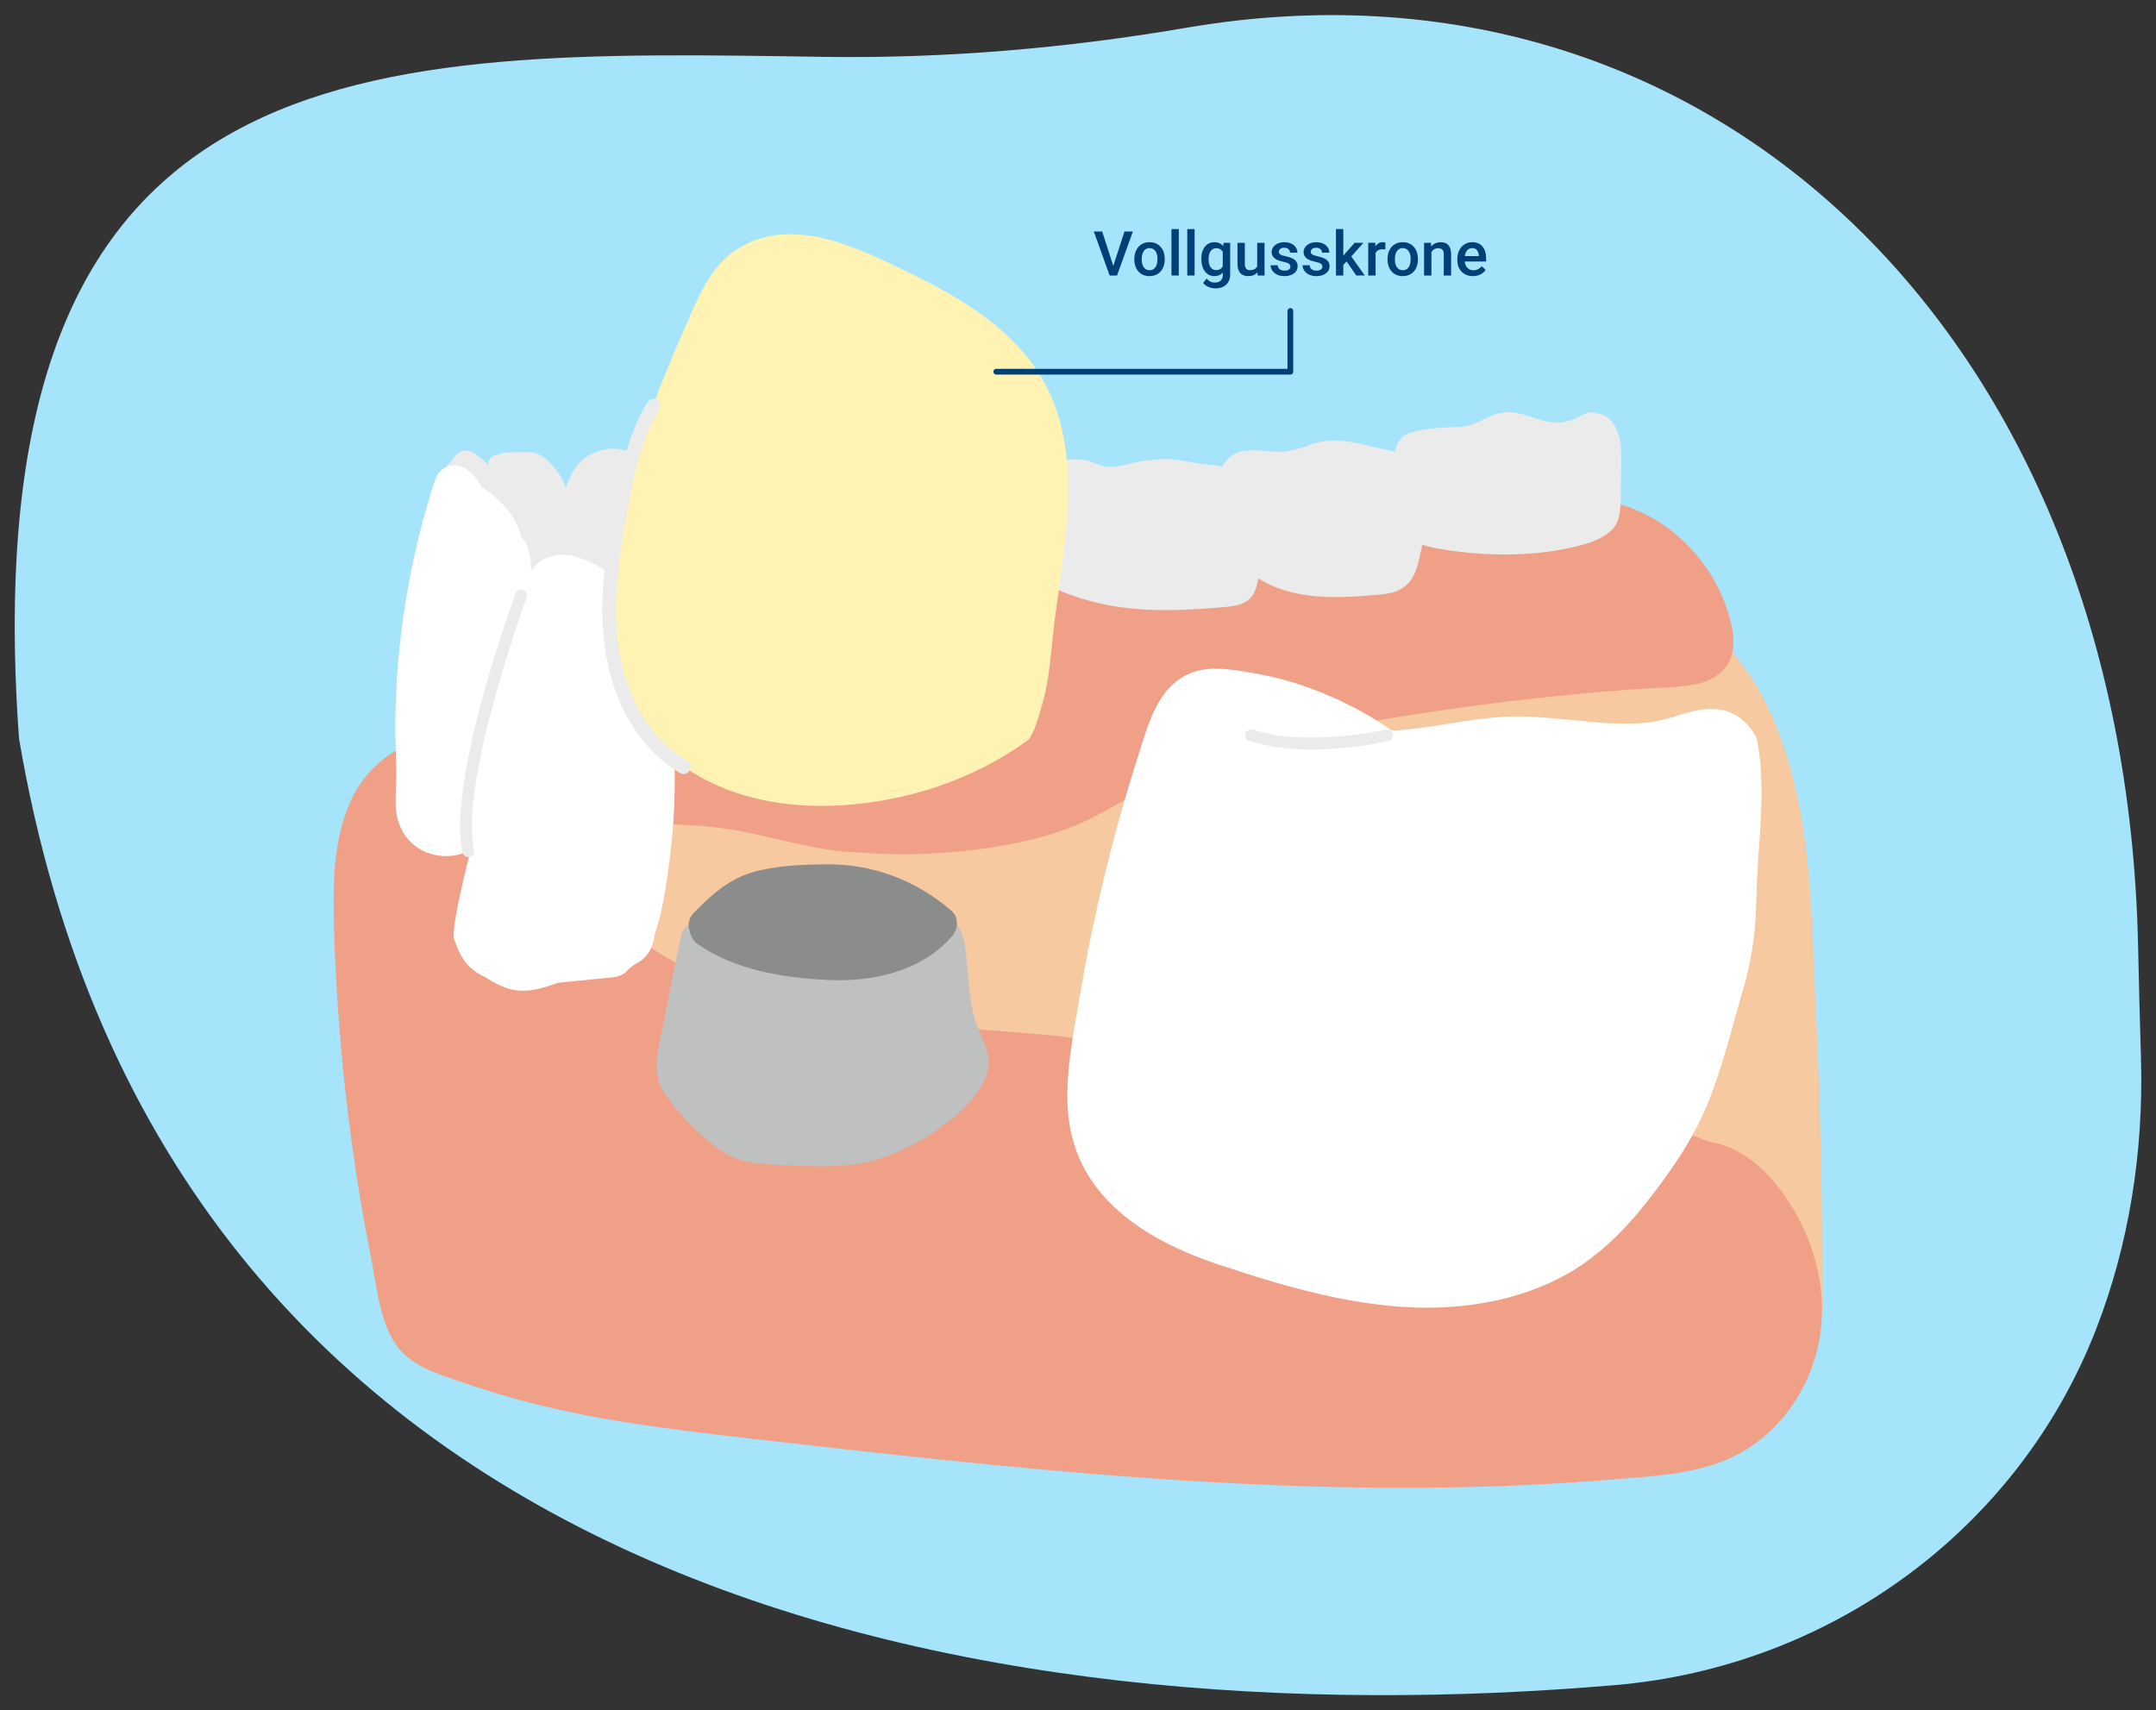
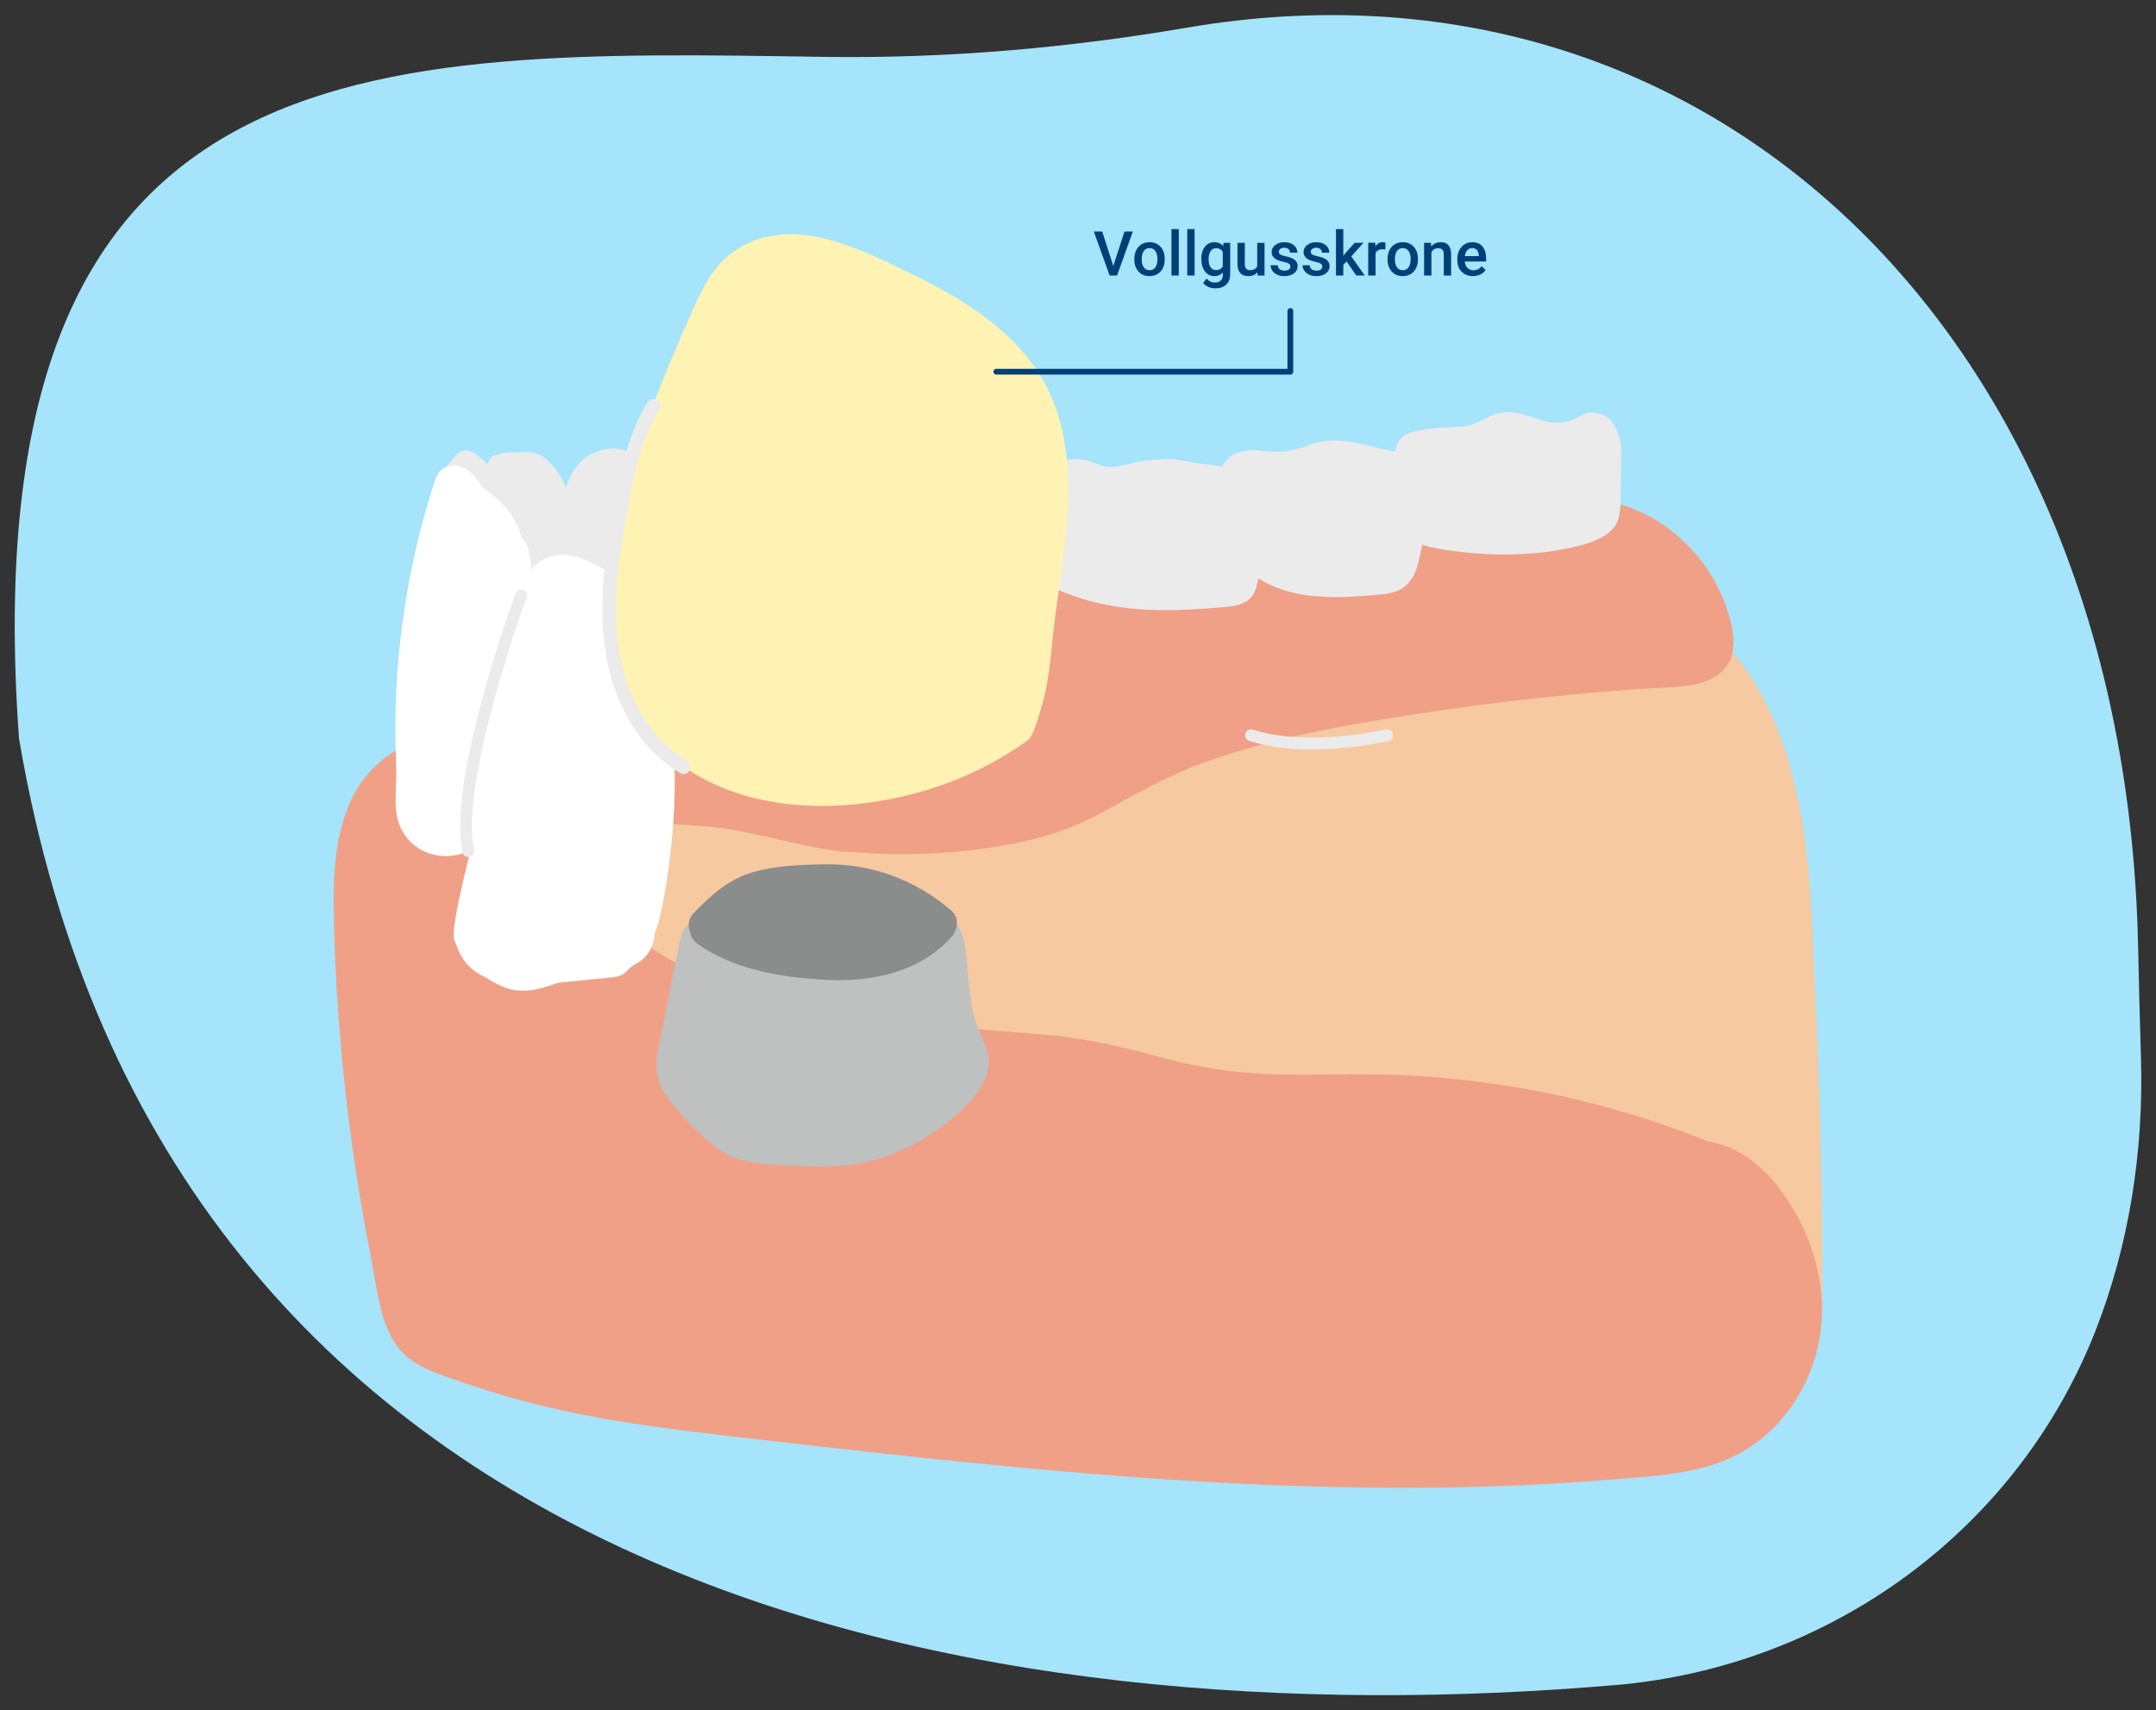
<svg xmlns="http://www.w3.org/2000/svg" id="uuid-5a566b03-e294-4ce9-8100-306405200d6a" data-name="Ebene 1" width="750" height="595" viewBox="0 0 750 595">
  <rect x="0" y="0" width="750" height="595" fill="#333333" stroke="none" />
  <defs>
    <style>
      .uuid-7d5f9ec2-dcce-42af-a101-013f26eac51a {
        fill: #ebebec;
      }

      .uuid-68bbce43-4659-44b1-a761-986dc147cf7a {
        fill: #fff;
      }

      .uuid-94b10b8f-97f8-4ad6-84e5-4931f6065ba2 {
        fill: #8b8c8c;
      }

      .uuid-3f327db7-e043-4a0a-8c1f-c461517bda5f {
        fill: #f0a087;
      }

      .uuid-4a00aeb1-9517-44e4-a2d4-92ebc9a2acd9 {
        fill: #004078;
      }

      .uuid-9400de42-f581-4390-93ec-b86ca0c94480 {
        fill: #bfc0c0;
      }

      .uuid-10bef399-bceb-4e9c-af78-c2b8b9561f65 {
        fill: #a5e4fa;
      }

      .uuid-ea04590f-a204-45bb-baf9-415192901a94 {
        fill: #f6c9a0;
      }

      .uuid-9f777494-4d18-467b-99af-732ab332d3d7 {
        fill: none;
        stroke: #004078;
        stroke-linecap: round;
        stroke-linejoin: round;
        stroke-width: 2px;
      }

      .uuid-3273fd92-619f-4eba-be53-93f169d3065c {
        fill: #fff3b4;
      }
    </style>
  </defs>
  <path class="uuid-10bef399-bceb-4e9c-af78-c2b8b9561f65" d="M6.61,256.9c50.69,299.11,336.35,348.07,555.31,329.33,74.69-6.39,140.09-53.94,167.25-123.82,11.31-29.11,16.62-61.35,15.59-94.69-.4-12.98-.72-25.96-1-38.94C739.13,116.69,594.67-21.48,412.93,9.62c-41.84,7.16-84.2,10.8-126.65,10.16C129.46,17.39-10.91,13.08,6.61,256.9Z" />
  <g>
    <path class="uuid-ea04590f-a204-45bb-baf9-415192901a94" d="M631.65,351.38c-1.41-30.16-1.22-61.96-10.98-91.17-4.47-13.35-11.26-26.9-21.77-37.37-12.37-12.33-30.81-14.51-48.26-12.87-18.54,1.74-36.5,7.22-54.77,10.37-18.19,3.14-36.53,5.54-54.69,8.83-36.75,6.66-72.66,16.39-108.47,26.19-6.42,1.76-13.06,3.44-19.61,5.39-24.17,3.19-48.33,6.15-72.7,7.15-19.37.79-41.09,5.02-45.62,27.07-2.15,10.49-3.49,21.66.05,31.97,3.27,9.53,9.29,18.62,16.18,25.92,7.27,7.7,16.4,12.08,26.54,14.71,10.69,2.78,21.66,4.77,32.52,6.84.93,3.06,2.26,6.01,4.27,8.69,4.37,5.85,11.09,9.35,18.61,11,7.98,1.75,16.33,2.25,24.45,3.2,9.47,1.11,18.94,2.29,28.39,3.55,18.89,2.51,37.73,5.32,56.51,8.44,18.52,3.08,37.08,6.24,55.41,10.16,17.4,3.71,33.49,10.09,49.97,16.19,33.56,12.42,68.34,22.76,104.41,26.93,4.92.57,10.38.48,14.48-1.81,3.58.32,7.35-1.52,7.36-5.67.11-34.58-.63-69.17-2.25-103.74Z" />
    <path class="uuid-3f327db7-e043-4a0a-8c1f-c461517bda5f" d="M624.27,421.4c-6.09-10.5-14.73-20.36-26.83-23.61-1.11-.3-2.23-.54-3.35-.76-21.65-8.63-44.1-15.05-67.14-18.85-13.19-2.18-26.51-3.6-39.86-4.17-13.82-.58-27.64.04-41.46-.2-13.7-.24-26.82-1.95-40.05-5.53-13.51-3.65-26.7-6.91-40.68-8.19-14.14-1.29-28.28-1.97-42.36-3.97-13.77-1.96-27.49-4.4-41.17-6.91-24.23-4.45-47.75-10.81-65.86-28.46-8.28-8.07-15.15-17.37-21.37-27.08-6.17-9.65-10.95-21.15-19-29.42-16.63-17.1-43.51-5.79-52.68,13.4-5.36,11.2-6.42,23.68-6.38,35.94.05,13.85.77,27.73,1.8,41.54,2.08,27.9,5.86,55.7,11.32,83.15,2.25,11.31,3.19,26.54,12.96,34.22,4.91,3.86,11.09,5.77,16.92,7.81,6.36,2.22,12.78,4.24,19.26,6.07,27.16,7.65,55.06,10.91,83.01,14.12,28.49,3.27,56.99,6.51,85.54,9.28,56.7,5.49,113.69,9.14,170.68,7.37,14.29-.44,28.56-1.23,42.8-2.41,13.28-1.1,27.38-1.63,39.84-6.77,20.6-8.49,33.47-29.91,33.6-51.9.07-12.1-3.48-24.19-9.53-34.64Z" />
    <path class="uuid-3f327db7-e043-4a0a-8c1f-c461517bda5f" d="M600.39,210.82c-3.87-10.8-10.83-20.09-20-26.96-4.53-3.4-9.51-5.9-14.83-7.82-.91-.33-1.76-.44-2.54-.37-7.61-3.23-16.84-2.67-25-2.43-14.13.42-28.25.99-42.37,1.79-28.28,1.6-56.51,4.13-84.56,8.09-27.86,3.92-55.54,9.33-82.66,16.83-5.83,1.61-11.67,3.31-17.49,5.1-26.65,3-53.31,5.9-79.95,9.04-12.39,1.46-23.13,4.44-33.64,11.35-9.26,6.09-20.7,12.64-26.25,22.63-4.92,8.87-4.27,19.17,3.05,26.5,8.19,8.19,20.78,9.72,31.75,10.79,13.62,1.33,27.33.94,40.95,2.25,13.87,1.34,27.08,5.72,40.79,7.93,3.64.59,7.28.92,10.9,1.01.24.02.48.04.72.06,14.66,1.17,29.34.54,43.89-1.53,14.07-2,27.62-5.39,40.12-12.33,11.98-6.65,23.54-13.21,36.52-17.8,26.39-9.34,54.49-13.82,82.09-17.89,14.82-2.18,29.7-3.97,44.61-5.41,7.46-.72,14.93-1.34,22.41-1.88,6.78-.48,13.79-.39,20.49-1.61,5.53-1.01,10.94-4.09,12.83-9.67,1.9-5.58.07-12.3-1.85-17.67Z" />
    <path class="uuid-7d5f9ec2-dcce-42af-a101-013f26eac51a" d="M563.94,156.65c-.13-5.4-2.59-12.27-8.32-12.84-1.62-.55-3.5-.45-5.44.69-3.98,2.35-8.43,3.21-12.94,1.96-5.43-1.51-10.04-4-15.88-2.66-4.63,1.07-8.19,4.47-13.03,4.68-6.19.28-11.98.32-18,2.12-4.87,1.46-7.19,9.21-2.61,12.22,0,.51.02,1.1.02,1.13-.05,1.9-.14,3.81-.21,5.71-.14,3.8-.77,7.95-.23,11.73,1.09,7.6,9.3,8.91,15.61,9.9,13.83,2.17,29.21,2.32,42.94-.63,6.04-1.3,15.47-3.61,17.21-10.45.91-3.57.67-7.74.77-11.4.11-4.05.18-8.11.08-12.17Z" />
-     <path class="uuid-68bbce43-4659-44b1-a761-986dc147cf7a" d="M606.43,343.99c2.72-9.32,4.22-18.95,4.47-28.65.13-4.95.29-9.87.62-14.74.94-14.04,2.48-29.61-.44-43.87-1.82-3.34-4.26-6.33-7.6-8.14-6.65-3.61-14.59-1.53-21.28.87-.48.17-.94.28-1.37.34-5.94,1.74-12.07,2.11-18.26,1.92-13.53-.41-26.92-3.2-40.49-2.28-12.7.86-25.15,4.14-37.87,4.72-10.12-7.07-21.27-12.54-33.05-16.31-5.82-1.86-11.79-3.18-17.82-4.14-5.86-.93-12.16-1.85-17.9,0-12.65,4.09-16.08,18.54-19.66,29.74-4.33,13.56-8.18,27.27-11.54,41.1-3.36,13.83-6.22,27.78-8.58,41.82-2.29,13.59-5.44,28.08-4,41.91,2.98,28.44,27.23,43.34,52.12,51.62,26.23,8.73,54.46,16.97,82.39,14.64,13.18-1.1,26.17-4.36,37.84-10.69,11.35-6.16,20.7-15.34,28.64-25.41,8.32-10.54,16.05-21.61,21.2-34.08,5.35-12.94,8.63-26.81,12.55-40.24.01-.05.03-.09.04-.14Z" />
    <path class="uuid-7d5f9ec2-dcce-42af-a101-013f26eac51a" d="M496.38,166.66c-2.44-9.38-11.75-9.32-19.51-11.39-7.7-2.05-15.54-3.29-22.86.18-2.54.59-4.99,1.5-7.6,1.68-7.15.49-15.32-3.05-20.55,3.96-4.26,5.71-2,14.39-1.03,20.86,1,6.77,4.55,12.74,9.87,17.05,12.22,9.89,28.76,9.32,43.58,7.99,4.62-.41,8.65-.68,11.87-4.41,2.75-3.18,3.28-7.13,4.18-11.05,1.84-8.02,4.22-16.59,2.07-24.88Z" />
    <path class="uuid-7d5f9ec2-dcce-42af-a101-013f26eac51a" d="M368.46,169.25c-4.18-4.38-9.87-2.61-15.1-3.63-2.7-.53-5.41-1.2-8.17-1.17-1.99.02-4.22.8-6.32,1.01-4.06-.45-8.14-.75-11.97-1.55-5.17-1.08-10.02-3.65-15.25-1.14-4.05,1.95-8.05,6.28-10.19,10.18-2.46,4.48-2.86,9.98-3.08,15-.25,5.7.54,11.3,2.55,16.64,3.11,8.26,6.77,17.61,14.45,22.68,5.05,3.33,11.15,3.81,17,4.43,5.55.58,11.48,1.25,16.9-.49,11-3.54,16.58-15.91,18.7-26.26,1.28-6.26,2.32-12.57,2.94-18.93.53-5.45,1.71-12.38-2.46-16.76Z" />
    <path class="uuid-7d5f9ec2-dcce-42af-a101-013f26eac51a" d="M247.53,200.5c-1.15-10.84-1.94-23.93-11.06-31.25-4.01-3.22-8.29-6.47-12.49-9.44-4.54-3.22-10.48-4.93-15.85-2.79-.11.04-.21.09-.32.14-1.74.43-3.41,1.28-4.86,2.53-7.18,6.17-8.72,19.24-8.02,28.11.83,10.45,5.09,20.38,10.15,29.45,4.86,8.72,12.68,14.5,18.38,22.48,3.24,4.53,8.29,7.76,13.33,3.24,3.37-3.02,5.4-7.61,7.18-11.67,2.06-4.69,3.87-9.12,4.25-14.29.4-5.45-.13-11.09-.7-16.51Z" />
    <path class="uuid-7d5f9ec2-dcce-42af-a101-013f26eac51a" d="M439.27,186.49c-.17-7.46-.64-16.46-7.22-21.22-3.27-2.36-7.04-3.16-10.99-3.53-3.86-.36-7.43-1.13-11.24-1.74-4.13-.67-8.14-.13-12.25.41-3.69.48-7.96,2.16-11.64,2.04-3.28-.11-6.37-2.28-9.78-2.59-4.49-.4-8.98.73-13.19,2.16-4.99,1.7-5.76,7.1-3.79,10.63-3.95,4.42-4.55,10.29-2.68,16.31,1.03,3.32,2.25,6.79,3.8,9.91,1.75,3.51,4.63,5.01,8.09,6.49,14.34,6.13,29.43,7.51,44.88,6.7,3.61-.19,7.24-.38,10.84-.71,3.63-.33,7.99-.41,10.75-3.17,2.49-2.49,2.84-6.83,3.37-10.13.62-3.82,1.13-7.68,1.04-11.55Z" />
    <path class="uuid-7d5f9ec2-dcce-42af-a101-013f26eac51a" d="M311.12,176.74c-2.63-3.64-6.3-5.78-10.38-6.97-8.41-5.22-19.81-5.61-29.55-4.98-6.45.42-14.03.97-19.07,5.5-5.01,4.51-6.41,11.8-6.48,18.26-.08,7.27,1.4,14.76,2.85,21.86,1.37,6.68,3.94,11.71,11.12,13.24,6.9,1.47,14.05,2.3,21.06,3.11,5.82.67,12.08.88,17.66-1.18,13.74-5.09,16.36-19.14,16.64-32.2.13-5.78-.38-11.81-3.86-16.64Z" />
    <path class="uuid-7d5f9ec2-dcce-42af-a101-013f26eac51a" d="M179.46,185.05c-.89-3.87-2.13-7.67-3.26-11.48-.51-1.73-.99-3.48-1.75-5.12-.74-1.61-1.77-3.16-2.79-4.61-1.02-1.44-2.15-2.72-3.56-3.78-1.23-.93-2.44-2.15-3.84-2.81-1.75-.82-3.55-.66-5.06.55-1.24.99-1.91,2.48-3.13,3.5-1.04.86-.45,2.12.52,2.56,0,.92.32,1.91.65,2.71.83,2.02,2.51,3.58,3.93,5.2,1.67,1.9,3.34,3.81,5.01,5.71,1.79,2.04,3.48,4.31,5.47,6.14.91.83,1.96,1.37,2.98,2.03,1.08.7,1.91,1.34,3.24,1.47,1.11.11,1.79-1.13,1.58-2.07Z" />
    <path class="uuid-7d5f9ec2-dcce-42af-a101-013f26eac51a" d="M197.86,189.19c0-3.41.38-6.81.34-10.22-.05-5.54-1.17-11-4.69-15.42-1.57-1.97-3.48-4.2-5.77-5.35-2.53-1.28-5.58-.9-8.31-.85-2.02.04-4.4-.19-6.21.86-1.79.05-3.48,1.22-3.35,3.54.72,12.58,4.63,24.45,9.98,35.79,2.04,4.32,4.31,10.39,10.07,10.13,4.97-.22,8-4.86,8.36-9.43.23-3.01-.42-6.03-.42-9.04Z" />
    <path class="uuid-68bbce43-4659-44b1-a761-986dc147cf7a" d="M234.47,260.91c-.66-13.01-2.45-26.03-5.41-38.71-1.33-5.72-3.55-10.11-7.64-14.38-4.15-4.33-8.89-8.45-14.19-11.32-4.99-2.71-10.73-4.64-16.32-2.66-5.66,2.01-8.51,7.42-9.95,12.9-3.3,12.57-5.11,25.63-7.22,38.44-2.15,13.02-4.25,26.05-7.1,38.93-1.05,4.76-10.5,39.09-8.56,43.02.22.45.42.92.58,1.4,1.05,3.06,2.6,5.85,4.86,7.97,1.45,1.36,3.06,2.4,4.79,3.22.55.26,1.09.56,1.6.89,1.85,1.21,3.81,2.22,5.86,2.98,5.84,2.15,11.6.75,17.17-1.28.88-.32,1.8-.51,2.74-.59,5.9-.5,11.8-1.19,17.67-1.74,2.22-.21,3.89-1.15,5.01-2.46.87-1.02,2.01-1.76,3.19-2.4,3.45-1.85,5.55-5.27,6.02-8.96.12-.96.34-1.9.69-2.8.45-1.13.8-2.31,1.1-3.52,1.62-6.62,2.64-13.43,3.52-20.19,1.68-12.84,2.23-25.81,1.57-38.74Z" />
    <path class="uuid-68bbce43-4659-44b1-a761-986dc147cf7a" d="M181.32,186.83c-1.94-7.6-6.95-12.81-13.74-17.41-1.13-2.16-2.59-4.1-4.55-5.62-4.15-3.23-9.87-2.31-11.64,3.07-6.23,19-10.34,38.58-12.41,58.46-1.01,9.75-1.5,19.55-1.44,29.34.03,4.53.24,9.05.32,13.58.08,4.54-.54,9.17-.08,13.69.92,9.06,7.61,15.54,16.79,15.88,2.96.11,5.77-.53,8.34-1.71,1.77.83,3.85.85,5.91-.53,6.55-4.37,8.65-11.15,9.55-18.63.18-1.46.33-2.92.48-4.39.47-1.37.87-2.76,1.19-4.14,2.35-10.09,2.51-20.6,3-30.89.49-10.28.98-20.57,1.47-30.85.28-5.8,1.21-15.47-3.19-19.88Z" />
    <path class="uuid-7d5f9ec2-dcce-42af-a101-013f26eac51a" d="M456.48,260.74c-7.21,0-14.94-.75-21.92-3-1.08-.35-1.67-1.5-1.32-2.58.35-1.08,1.5-1.67,2.58-1.32,19.3,6.22,46,.02,46.27-.04,1.1-.26,2.2.42,2.46,1.52.26,1.1-.42,2.2-1.52,2.46-.75.18-12.67,2.95-26.56,2.95Z" />
    <path class="uuid-7d5f9ec2-dcce-42af-a101-013f26eac51a" d="M162.91,298.17c-.94,0-1.79-.65-2-1.6-5.46-24.59,17.46-87.48,18.43-90.14.39-1.06,1.57-1.61,2.63-1.22,1.06.39,1.61,1.57,1.22,2.63-.24.64-23.48,64.41-18.28,87.84.25,1.1-.45,2.2-1.55,2.44-.15.03-.3.05-.45.05Z" />
    <path class="uuid-9400de42-f581-4390-93ec-b86ca0c94480" d="M343.12,364.83c-1.44-4.27-3.61-7.97-4.6-12.44-1.08-4.85-1.45-9.79-1.97-14.72-.47-4.46-.47-9.8-2.42-13.91-1.43-3-4.18-5.1-7.26-5.3-2.68-1.57-7.27-.82-8.63,2.3-5.63,12.88-20.86,14.24-33.25,13.48-13.77-.85-26.99-5.42-38.65-12.72-3.34-2.09-8.46-.15-9.32,3.79-2.11,9.68-4.09,19.39-5.9,29.14-1.51,8.16-5.15,18.16-.06,25.68,4.8,7.09,11.34,13.91,18.15,19.07,7.48,5.67,15.23,5.81,24.28,6.18,9.09.37,18.11.95,27.08-.92,8.17-1.7,16.11-5.24,23.08-9.81,6.67-4.37,13.63-9.82,17.75-16.77,2.44-4.12,3.26-8.47,1.72-13.04Z" />
-     <path class="uuid-94b10b8f-97f8-4ad6-84e5-4931f6065ba2" d="M331.06,316.92c-12.29-10.69-27.65-16.47-43.98-16.23-8.31.12-17.54.44-25.55,2.85-8.22,2.48-14.33,8-20.17,14.04-1.92,1.99-2.16,4.33-1.42,6.34.28,1.74,1.2,3.41,2.81,4.54,12.9,9.02,29.56,11.69,44.97,12.45,15.75.78,32.45-2.8,43.33-15.02,2.16-2.42,2.71-6.62,0-8.97Z" />
+     <path class="uuid-94b10b8f-97f8-4ad6-84e5-4931f6065ba2" d="M331.06,316.92c-12.29-10.69-27.65-16.47-43.98-16.23-8.31.12-17.54.44-25.55,2.85-8.22,2.48-14.33,8-20.17,14.04-1.92,1.99-2.16,4.33-1.42,6.34.28,1.74,1.2,3.41,2.81,4.54,12.9,9.02,29.56,11.69,44.97,12.45,15.75.78,32.45-2.8,43.33-15.02,2.16-2.42,2.71-6.62,0-8.97" />
    <g>
      <path class="uuid-3273fd92-619f-4eba-be53-93f169d3065c" d="M358.72,125.98c-10.91-14.38-26.84-23.51-42.81-31.26-17.61-8.55-40.44-20.03-59.29-8.16-8.66,5.45-12.68,14.5-16.65,23.5-4.46,10.13-8.81,20.32-12.71,30.68-7.7,20.45-13.57,41.78-14.72,63.7-1.08,20.52,2.24,41,17.54,55.86,16.5,16.02,40.19,21.25,62.57,19.87,23.11-1.42,45.86-8.91,64.69-22.5,2.37-1.71,4.39-9.96,4.86-11.46,3.1-9.78,3.43-20.78,4.76-30.91,1.42-10.79,3.05-21.57,4.02-32.41,1.79-19.82.16-40.53-12.27-56.91Z" />
      <path class="uuid-7d5f9ec2-dcce-42af-a101-013f26eac51a" d="M239.08,264.78c-13.33-7.85-20.86-22.59-23.54-37.42-1.7-9.42-1.47-19.15-.49-28.64.99-9.6,2.72-19.16,4.63-28.62,1.95-9.66,4.52-19.32,9.75-27.77,1.64-2.65-2.53-5.07-4.16-2.43-4.87,7.88-7.63,16.83-9.59,25.82-2.12,9.72-3.84,19.61-5.05,29.49-2.25,18.3-1.58,37.49,7.43,54.02,4.38,8.04,10.66,15.06,18.59,19.73,2.68,1.58,5.11-2.59,2.43-4.16Z" />
    </g>
    <polyline class="uuid-9f777494-4d18-467b-99af-732ab332d3d7" points="448.87 108.18 448.87 129.31 346.58 129.31" />
    <g>
      <path class="uuid-4a00aeb1-9517-44e4-a2d4-92ebc9a2acd9" d="M387.28,92.51l3.89-11.97h2.92l-5.51,15.31h-2.58l-5.49-15.31h2.91l3.85,11.97Z" />
      <path class="uuid-4a00aeb1-9517-44e4-a2d4-92ebc9a2acd9" d="M394.6,90.05c0-1.11.22-2.12.66-3.01.44-.89,1.06-1.58,1.86-2.06.8-.48,1.72-.72,2.75-.72,1.53,0,2.78.49,3.74,1.48.96.99,1.47,2.3,1.55,3.93v.6c.01,1.12-.21,2.12-.64,3.01-.43.88-1.05,1.57-1.85,2.05-.8.48-1.73.73-2.78.73-1.6,0-2.89-.53-3.85-1.6-.96-1.07-1.45-2.49-1.45-4.27v-.13ZM397.16,90.27c0,1.17.24,2.09.73,2.75.48.66,1.16.99,2.02.99s1.53-.34,2.01-1.01.72-1.66.72-2.95c0-1.15-.25-2.06-.74-2.73s-1.17-1.01-2.01-1.01-1.5.33-1.99.99c-.49.66-.74,1.65-.74,2.97Z" />
      <path class="uuid-4a00aeb1-9517-44e4-a2d4-92ebc9a2acd9" d="M410.06,95.85h-2.55v-16.15h2.55v16.15Z" />
      <path class="uuid-4a00aeb1-9517-44e4-a2d4-92ebc9a2acd9" d="M415.56,95.85h-2.55v-16.15h2.55v16.15Z" />
      <path class="uuid-4a00aeb1-9517-44e4-a2d4-92ebc9a2acd9" d="M417.89,90.07c0-1.77.42-3.18,1.25-4.23s1.93-1.58,3.31-1.58c1.3,0,2.32.45,3.06,1.36l.12-1.15h2.3v11.03c0,1.49-.46,2.67-1.39,3.53-.93.86-2.18,1.29-3.76,1.29-.83,0-1.65-.17-2.44-.52-.8-.35-1.4-.8-1.81-1.36l1.21-1.53c.78.93,1.75,1.4,2.9,1.4.85,0,1.52-.23,2.01-.69.49-.46.74-1.13.74-2.02v-.77c-.74.82-1.72,1.23-2.94,1.23-1.33,0-2.42-.53-3.26-1.59-.84-1.06-1.27-2.52-1.27-4.39ZM420.43,90.29c0,1.14.23,2.04.7,2.7s1.11.98,1.94.98c1.03,0,1.79-.44,2.29-1.33v-5c-.48-.86-1.24-1.29-2.27-1.29-.84,0-1.49.33-1.96,1-.47.67-.7,1.65-.7,2.94Z" />
      <path class="uuid-4a00aeb1-9517-44e4-a2d4-92ebc9a2acd9" d="M437.43,94.73c-.75.88-1.82,1.33-3.2,1.33-1.23,0-2.17-.36-2.8-1.08-.63-.72-.95-1.77-.95-3.13v-7.37h2.55v7.34c0,1.44.6,2.17,1.8,2.17s2.08-.45,2.51-1.34v-8.17h2.55v11.38h-2.41l-.06-1.12Z" />
      <path class="uuid-4a00aeb1-9517-44e4-a2d4-92ebc9a2acd9" d="M448.88,92.75c0-.46-.19-.8-.56-1.04s-1-.45-1.87-.63c-.87-.18-1.59-.41-2.18-.69-1.28-.62-1.91-1.51-1.91-2.68,0-.98.41-1.8,1.24-2.46.83-.66,1.88-.99,3.15-.99,1.36,0,2.46.34,3.3,1.01.84.67,1.26,1.54,1.26,2.62h-2.55c0-.49-.18-.9-.55-1.22-.36-.33-.85-.49-1.45-.49-.56,0-1.02.13-1.37.39s-.53.61-.53,1.04c0,.39.16.7.49.91.33.22,1,.44,2,.66s1.79.48,2.36.79,1,.67,1.27,1.1c.28.43.42.95.42,1.55,0,1.02-.42,1.85-1.27,2.49-.85.63-1.96.95-3.33.95-.93,0-1.76-.17-2.49-.5-.73-.34-1.3-.8-1.7-1.39-.41-.59-.61-1.22-.61-1.9h2.48c.04.6.26,1.07.68,1.39.42.33.98.49,1.67.49s1.18-.13,1.53-.38c.35-.26.53-.59.53-1Z" />
      <path class="uuid-4a00aeb1-9517-44e4-a2d4-92ebc9a2acd9" d="M459.99,92.75c0-.46-.19-.8-.56-1.04-.38-.24-1-.45-1.87-.63s-1.59-.41-2.18-.69c-1.28-.62-1.91-1.51-1.91-2.68,0-.98.41-1.8,1.24-2.46.83-.66,1.88-.99,3.15-.99,1.36,0,2.46.34,3.3,1.01.84.67,1.26,1.54,1.26,2.62h-2.55c0-.49-.18-.9-.55-1.22-.36-.33-.85-.49-1.45-.49-.56,0-1.02.13-1.37.39-.35.26-.53.61-.53,1.04,0,.39.16.7.49.91s1,.44,2,.66c1,.22,1.79.48,2.36.79.57.3,1,.67,1.27,1.1.28.43.42.95.42,1.55,0,1.02-.42,1.85-1.27,2.49-.85.63-1.96.95-3.33.95-.93,0-1.76-.17-2.49-.5-.73-.34-1.3-.8-1.7-1.39s-.61-1.22-.61-1.9h2.48c.03.6.26,1.07.68,1.39.42.33.98.49,1.67.49s1.18-.13,1.53-.38.53-.59.53-1Z" />
      <path class="uuid-4a00aeb1-9517-44e4-a2d4-92ebc9a2acd9" d="M468.43,90.97l-1.14,1.17v3.71h-2.55v-16.15h2.55v9.31l.8-1,3.14-3.54h3.07l-4.23,4.74,4.68,6.63h-2.95l-3.37-4.88Z" />
      <path class="uuid-4a00aeb1-9517-44e4-a2d4-92ebc9a2acd9" d="M481.92,86.8c-.34-.06-.68-.08-1.04-.08-1.17,0-1.96.45-2.37,1.35v7.78h-2.55v-11.38h2.44l.06,1.27c.62-.99,1.47-1.48,2.57-1.48.36,0,.67.05.9.15v2.4Z" />
      <path class="uuid-4a00aeb1-9517-44e4-a2d4-92ebc9a2acd9" d="M482.68,90.05c0-1.11.22-2.12.66-3.01.44-.89,1.06-1.58,1.86-2.06.8-.48,1.72-.72,2.75-.72,1.53,0,2.78.49,3.74,1.48.96.99,1.47,2.3,1.55,3.93v.6c.01,1.12-.21,2.12-.64,3.01-.43.88-1.05,1.57-1.85,2.05-.8.48-1.73.73-2.78.73-1.6,0-2.89-.53-3.85-1.6-.96-1.07-1.45-2.49-1.45-4.27v-.13ZM485.24,90.27c0,1.17.24,2.09.73,2.75.48.66,1.16.99,2.02.99s1.53-.34,2.01-1.01.72-1.66.72-2.95c0-1.15-.25-2.06-.74-2.73s-1.17-1.01-2.01-1.01-1.5.33-1.99.99c-.49.66-.74,1.65-.74,2.97Z" />
      <path class="uuid-4a00aeb1-9517-44e4-a2d4-92ebc9a2acd9" d="M497.79,84.47l.07,1.31c.84-1.02,1.94-1.52,3.31-1.52,2.37,0,3.57,1.36,3.62,4.07v7.52h-2.55v-7.37c0-.72-.16-1.26-.47-1.6-.31-.35-.82-.52-1.53-.52-1.03,0-1.8.47-2.3,1.4v8.1h-2.55v-11.38h2.41Z" />
      <path class="uuid-4a00aeb1-9517-44e4-a2d4-92ebc9a2acd9" d="M512.4,96.06c-1.62,0-2.93-.51-3.94-1.53s-1.51-2.38-1.51-4.07v-.32c0-1.13.22-2.15.66-3.04.44-.89,1.05-1.59,1.85-2.09.79-.5,1.67-.75,2.65-.75,1.55,0,2.75.49,3.59,1.48.84.99,1.27,2.39,1.27,4.2v1.03h-7.43c.08.94.39,1.68.94,2.23.55.55,1.24.82,2.08.82,1.17,0,2.12-.47,2.86-1.42l1.38,1.31c-.46.68-1.06,1.21-1.82,1.58-.76.37-1.61.56-2.56.56ZM512.1,86.31c-.7,0-1.27.25-1.7.74-.43.49-.71,1.17-.83,2.05h4.87v-.19c-.06-.85-.28-1.5-.68-1.94-.4-.44-.95-.66-1.66-.66Z" />
    </g>
  </g>
</svg>